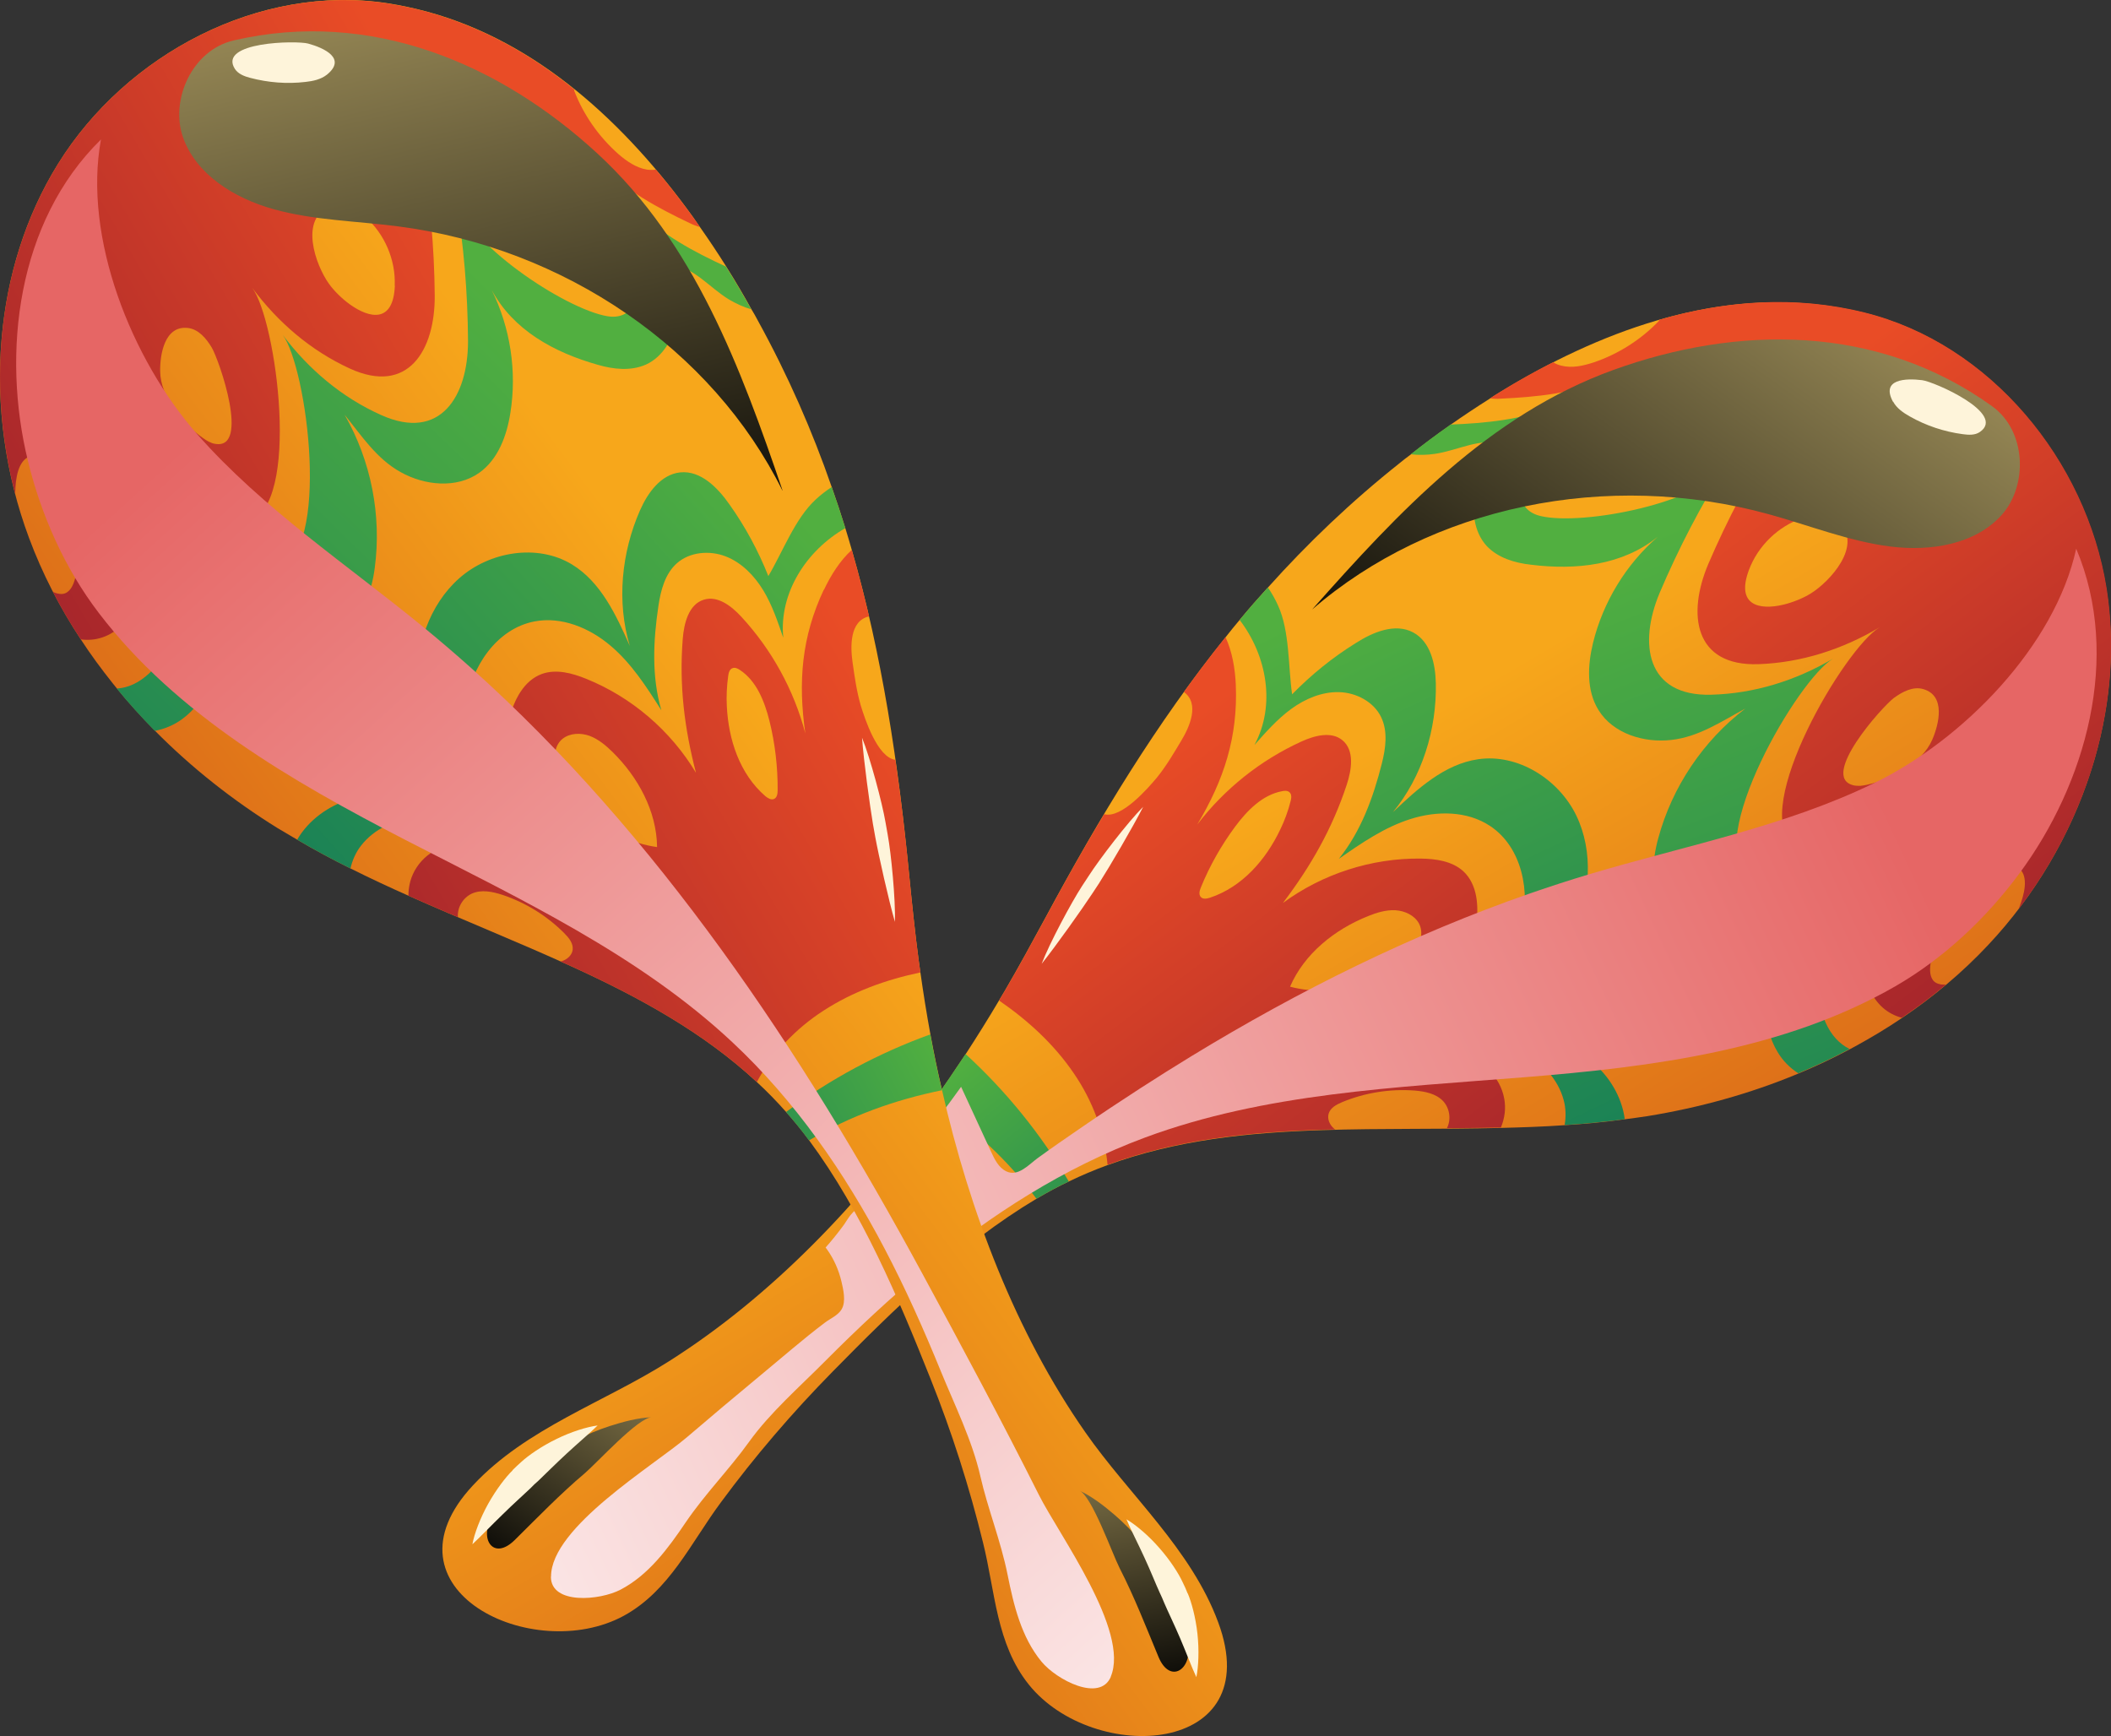
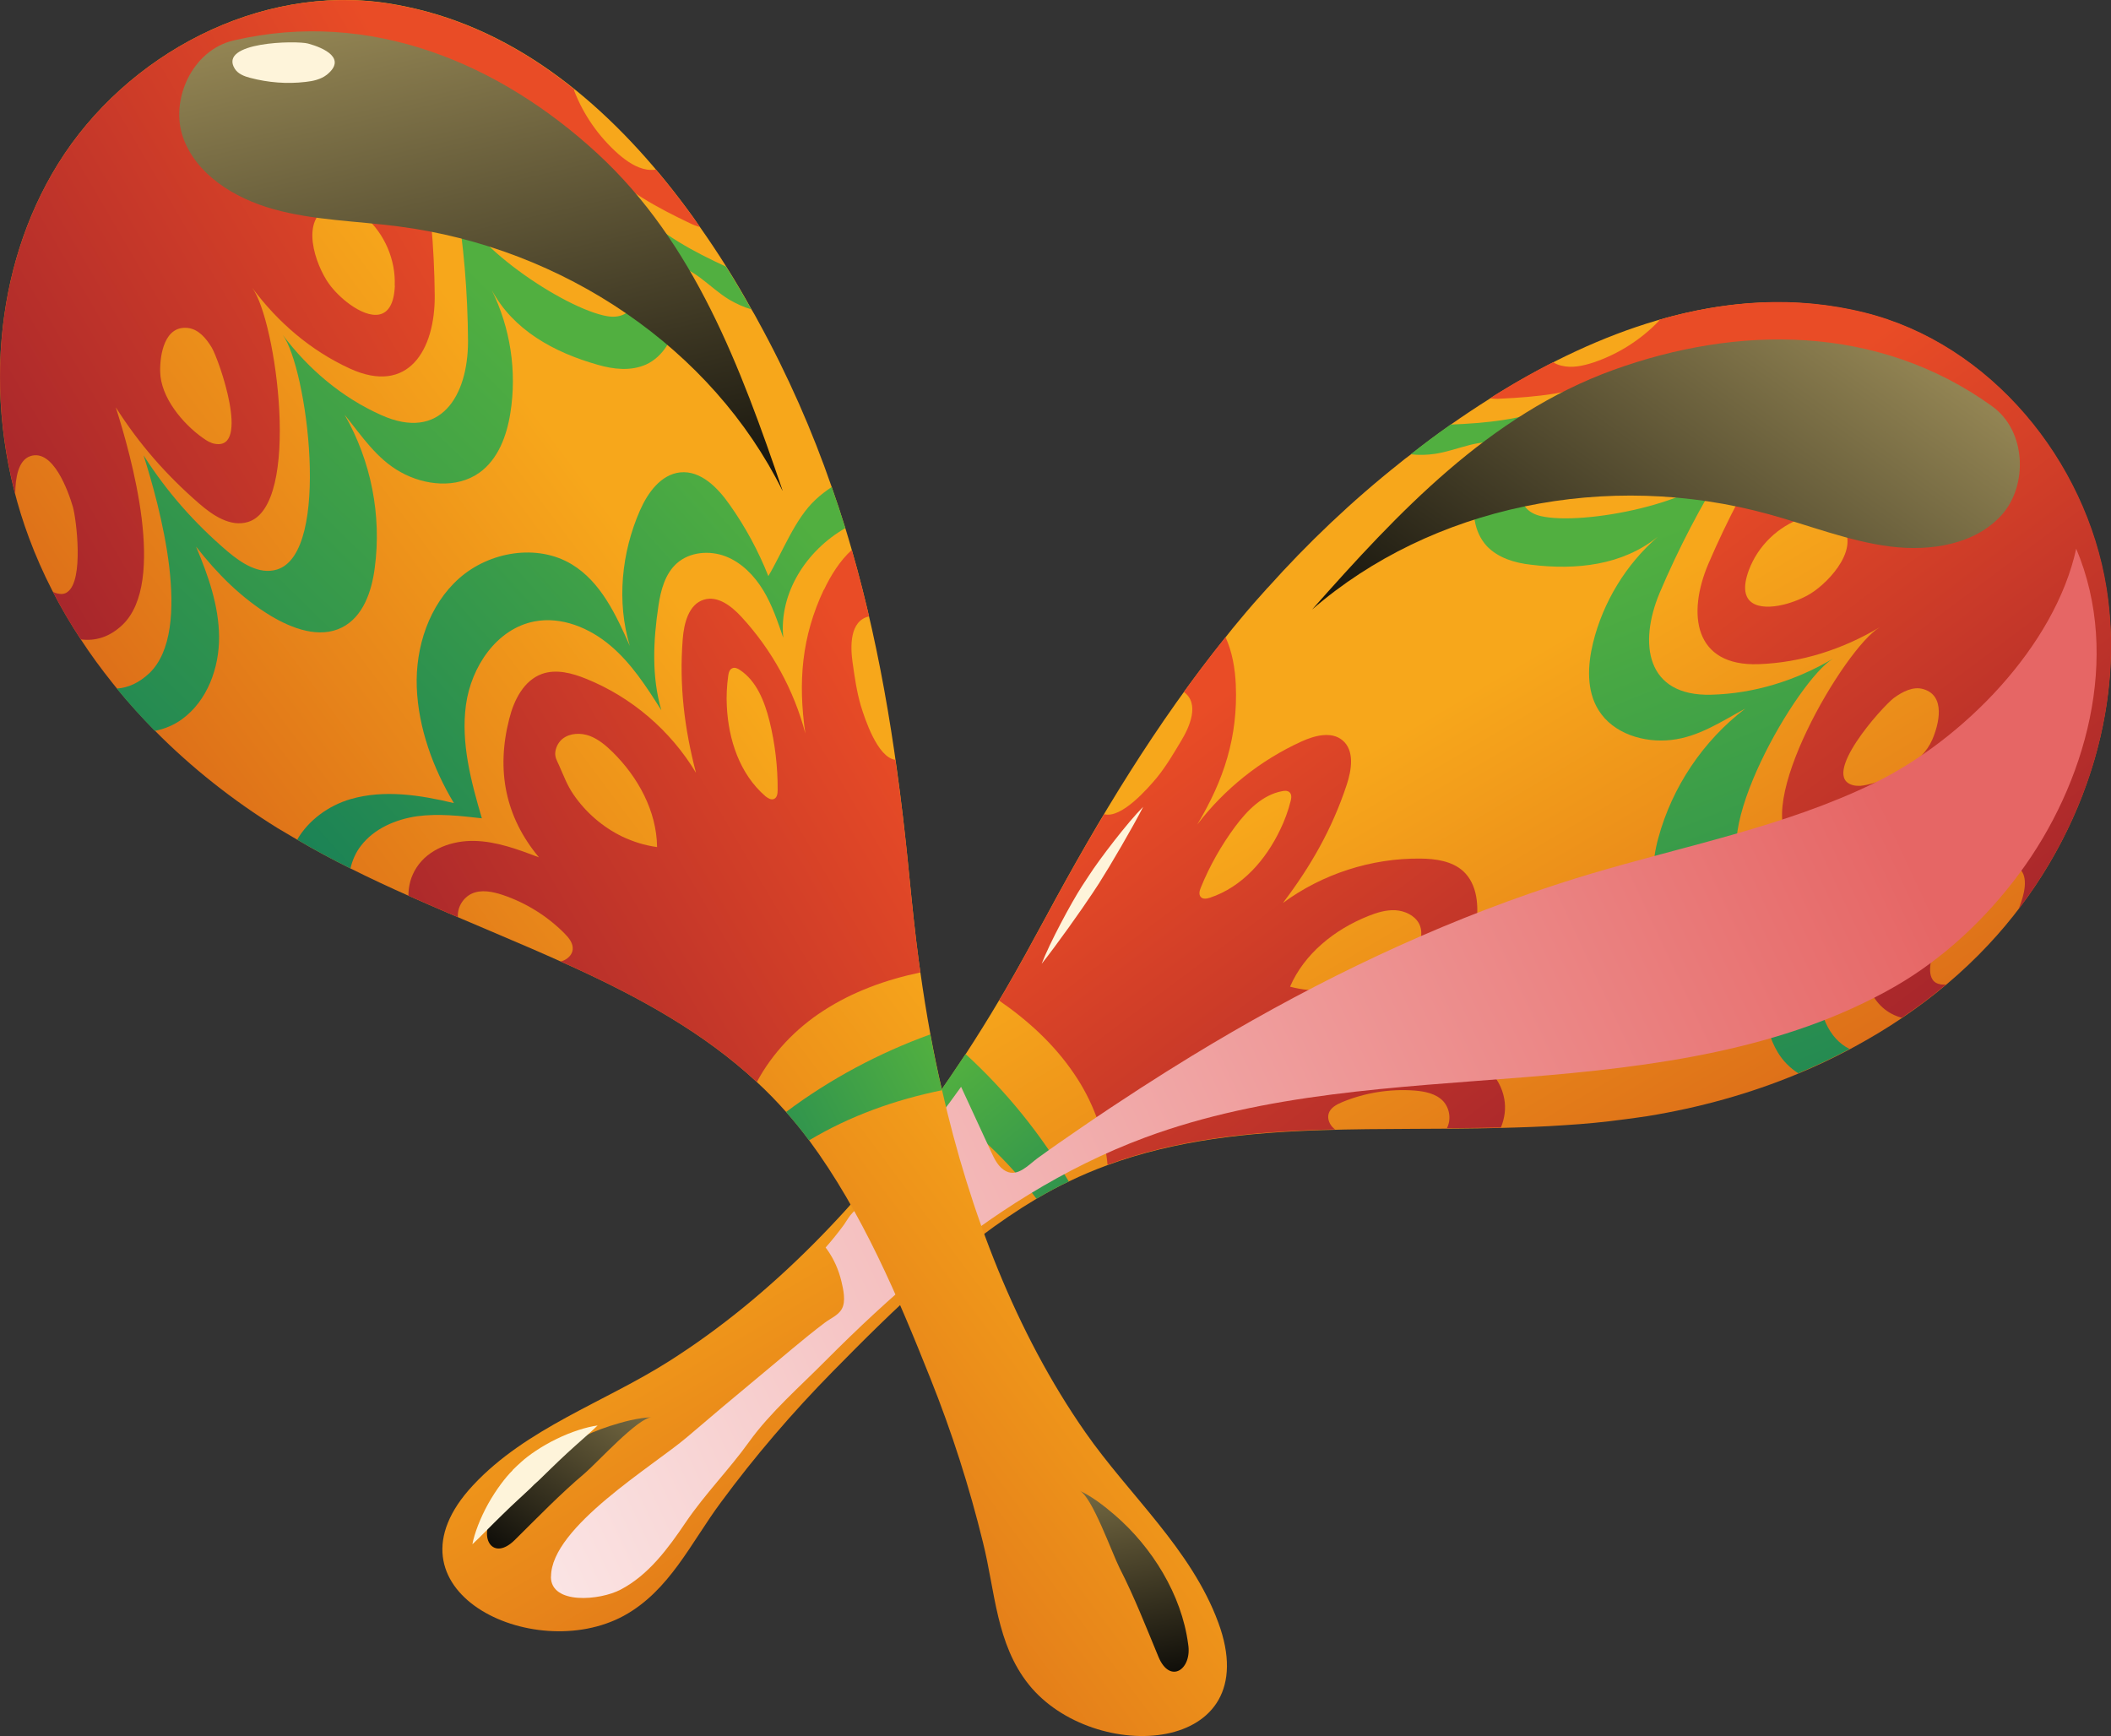
<svg xmlns="http://www.w3.org/2000/svg" xmlns:xlink="http://www.w3.org/1999/xlink" viewBox="0 0 154.08 126.72">
  <rect x="0" y="0" width="154.08" height="126.72" fill="#333333" stroke="none" />
  <defs>
    <style>.cls-1{fill:#fef4da;}.cls-2{fill:url(#_Безымянный_градиент_3);}.cls-2,.cls-3,.cls-4,.cls-5{mix-blend-mode:screen;}.cls-3{fill:url(#_Безымянный_градиент_3-4);}.cls-6{fill:url(#_Безымянный_градиент_58-5);}.cls-7{fill:url(#_Безымянный_градиент_58);}.cls-8{fill:url(#_Безымянный_градиент_510-4);}.cls-9{fill:url(#_Безымянный_градиент_18);}.cls-10{isolation:isolate;}.cls-11{fill:url(#_Безымянный_градиент_58-2);}.cls-12{fill:url(#_Безымянный_градиент_510-2);}.cls-13{fill:url(#_Безымянный_градиент_510-3);}.cls-14{fill:url(#_Безымянный_градиент_58-4);}.cls-15{fill:url(#_Безымянный_градиент_58-6);}.cls-16{fill:url(#_Безымянный_градиент_20);}.cls-16,.cls-17{mix-blend-mode:multiply;}.cls-4{fill:url(#_Безымянный_градиент_3-3);}.cls-18{fill:url(#_Безымянный_градиент_510);}.cls-19{fill:url(#_Безымянный_градиент_58-3);}.cls-20{fill:url(#_Безымянный_градиент_18-2);}.cls-17{fill:url(#_Безымянный_градиент_20-2);}.cls-5{fill:url(#_Безымянный_градиент_3-2);}</style>
    <linearGradient id="_Безымянный_градиент_18" x1="331.17" y1="215.65" x2="266.84" y2="233.32" gradientTransform="translate(472.94 139.27) rotate(-135.87) scale(1 -1)" gradientUnits="userSpaceOnUse">
      <stop offset="0" stop-color="#f7a71b" />
      <stop offset="1" stop-color="#c94317" />
    </linearGradient>
    <linearGradient id="_Безымянный_градиент_58" x1="323.57" y1="175.32" x2="270.71" y2="198.99" gradientTransform="translate(472.94 139.27) rotate(-135.87) scale(1 -1)" gradientUnits="userSpaceOnUse">
      <stop offset="0" stop-color="#51af40" />
      <stop offset="1" stop-color="#127b59" />
    </linearGradient>
    <linearGradient id="_Безымянный_градиент_510" x1="324.53" y1="118.21" x2="270.33" y2="142.48" gradientTransform="translate(422.06 110.44) rotate(-151.09) scale(1 -1)" gradientUnits="userSpaceOnUse">
      <stop offset="0" stop-color="#e94c26" />
      <stop offset=".99" stop-color="#8b162e" />
    </linearGradient>
    <linearGradient id="_Безымянный_градиент_510-2" x1="296.04" y1="73.49" x2="241.67" y2="97.84" xlink:href="#_Безымянный_градиент_510" />
    <linearGradient id="_Безымянный_градиент_58-2" x1="336.03" y1="193.32" x2="288.43" y2="211" xlink:href="#_Безымянный_градиент_58" />
    <linearGradient id="_Безымянный_градиент_58-3" x1="332.27" y1="237.32" x2="309.17" y2="239.91" xlink:href="#_Безымянный_градиент_58" />
    <linearGradient id="_Безымянный_градиент_20" x1="295.89" y1="175.95" x2="344.33" y2="303.34" gradientTransform="translate(472.94 139.27) rotate(-135.87) scale(1 -1)" gradientUnits="userSpaceOnUse">
      <stop offset="0" stop-color="#e66665" />
      <stop offset="1" stop-color="#fff" />
    </linearGradient>
    <linearGradient id="_Безымянный_градиент_3" x1="329.58" y1="117.1" x2="317.64" y2="197.54" gradientTransform="translate(472.94 139.27) rotate(-135.87) scale(1 -1)" gradientUnits="userSpaceOnUse">
      <stop offset="0" stop-color="#ffe690" />
      <stop offset="1" stop-color="#010101" />
    </linearGradient>
    <linearGradient id="_Безымянный_градиент_3-2" x1="336.22" y1="251.42" x2="330.25" y2="287.24" xlink:href="#_Безымянный_градиент_3" />
    <linearGradient id="_Безымянный_градиент_18-2" x1="95.17" y1="73.75" x2="30.85" y2="91.42" gradientTransform="translate(-55.9 23.51) rotate(-21.41)" xlink:href="#_Безымянный_градиент_18" />
    <linearGradient id="_Безымянный_градиент_58-4" x1="87.56" y1="33.42" x2="34.71" y2="57.09" gradientTransform="translate(-55.9 23.51) rotate(-21.41)" xlink:href="#_Безымянный_градиент_58" />
    <linearGradient id="_Безымянный_градиент_510-3" x1="59.88" y1="43.47" x2="5.69" y2="67.74" gradientTransform="translate(1.82 16.4) rotate(-6.19)" xlink:href="#_Безымянный_градиент_510" />
    <linearGradient id="_Безымянный_градиент_510-4" x1="31.39" y1="-1.25" x2="-22.98" y2="23.1" gradientTransform="translate(1.82 16.4) rotate(-6.19)" xlink:href="#_Безымянный_градиент_510" />
    <linearGradient id="_Безымянный_градиент_58-5" x1="100.03" y1="51.42" x2="52.43" y2="69.09" gradientTransform="translate(-55.9 23.51) rotate(-21.41)" xlink:href="#_Безымянный_градиент_58" />
    <linearGradient id="_Безымянный_градиент_58-6" x1="96.27" y1="95.41" x2="73.17" y2="98" gradientTransform="translate(-55.9 23.51) rotate(-21.41)" xlink:href="#_Безымянный_градиент_58" />
    <linearGradient id="_Безымянный_градиент_20-2" x1="59.89" y1="34.05" x2="108.33" y2="161.43" gradientTransform="translate(-55.9 23.51) rotate(-21.41)" xlink:href="#_Безымянный_градиент_20" />
    <linearGradient id="_Безымянный_градиент_3-3" x1="93.58" y1="-24.8" x2="81.64" y2="55.64" gradientTransform="translate(-55.9 23.51) rotate(-21.41)" xlink:href="#_Безымянный_градиент_3" />
    <linearGradient id="_Безымянный_градиент_3-4" x1="100.21" y1="109.51" x2="94.24" y2="145.33" gradientTransform="translate(-55.9 23.51) rotate(-21.41)" xlink:href="#_Безымянный_градиент_3" />
  </defs>
  <g class="cls-10">
    <g id="_Слой_1">
      <g>
        <g>
          <path class="cls-9" d="m92.55,42.87c-.71.78-1.4,1.57-2.07,2.38-.35.42-.71.85-1.04,1.28-5,6.22-9.16,13.07-13.13,20.45-.97,1.79-1.94,3.58-2.97,5.34-.14.24-.29.48-.43.72-.77,1.3-1.58,2.6-2.42,3.89-.76,1.15-1.54,2.3-2.36,3.44-5.29,7.4-11.78,14.23-19.3,18.99-4.72,3-10.42,4.88-14.31,9.06-7.08,7.59,4.37,13.13,11.01,9.52,3.34-1.83,4.89-5.32,7.08-8.27,2.49-3.38,5.23-6.57,8.17-9.56,4.45-4.53,9.28-9.27,14.87-12.61.03-.02.06-.03.09-.05.75-.44,1.5-.85,2.27-1.21.93-.45,1.86-.84,2.81-1.19,4.98-1.83,10.25-2.39,15.71-2.56,4.33-.14,8.67-.05,13-.16,1.55-.04,3.11-.09,4.67-.2,1.47-.09,2.94-.23,4.39-.43.55-.07,1.11-.15,1.65-.23,3.76-.61,7.48-1.63,11-3.1,1.28-.53,2.53-1.12,3.75-1.77.14-.07.27-.15.41-.22,1.17-.64,2.31-1.32,3.4-2.06,2.29-1.54,4.43-3.33,6.33-5.36,3.38-3.6,5.98-7.98,7.48-12.68,1.38-4.3,1.84-8.87,1.12-13.33-1.49-9.33-8.49-17.84-17.67-20.12-.96-.23-1.91-.41-2.87-.54-8.29-1.1-16.51,1.93-23.7,6.33-.26.16-.52.32-.77.49-.98.62-1.93,1.25-2.87,1.91-.03.02-.06.05-.09.07-.97.68-1.9,1.38-2.81,2.1-.26.19-.51.38-.75.58-3.58,2.84-6.77,5.89-9.67,9.13Z" />
          <path class="cls-7" d="m102.97,33.16c.59.07,1.19.05,1.75-.03,1.76-.26,3.32-1.22,5.03-.7-.85,1.06-1.66,2.21-2.02,3.53-.34,1.33-.15,2.87.78,3.89.83.88,2.06,1.24,3.23,1.37,3.32.41,6.68.04,9.26-2.04-2.32,2.02-3.99,4.75-4.73,7.76-.39,1.62-.49,3.46.41,4.9,1.07,1.72,3.32,2.4,5.31,2.17,1.99-.22,3.64-1.34,5.4-2.29-3.08,2.35-5.35,5.73-6.36,9.48-.45,1.65-.6,3.6.53,4.91,1.2,1.4,3.32,1.48,5.13,1.22,2.48-.37,4.8-1.33,6.98-2.55-1.62,1.59-3.19,3.31-4.09,5.41-.9,2.09-1.02,4.64.17,6.61.37.62.89,1.15,1.5,1.54,1.28-.53,2.53-1.12,3.75-1.77-.74-.37-1.34-1-1.76-1.95-1.82-4.18,4.11-11.66,6.52-14.5-2.62,1.82-5.33,3.12-8.36,4.1-1.27.4-2.8.69-3.84-.18-3.21-2.67,3.68-14.47,6.23-15.96-2.71,1.59-5.74,2.55-8.9,2.63-4.74.12-5.3-3.73-3.76-7.42,1.38-3.25,3.02-6.4,4.9-9.39-1.77,2.81-10.5,4.49-13.57,3.77-3.47-.81-.02-6.42,1.01-8-2.41.96-4.99,1.22-7.6,1.32-.03.02-.06.05-.09.07-.97.68-1.9,1.38-2.81,2.1Z" />
          <path class="cls-18" d="m89.44,46.52c-1.04,1.3-2.06,2.64-3.03,3.99,1.19.86.39,2.6-.2,3.57-.55.92-1.09,1.84-1.77,2.68-.63.75-2.58,3.02-3.85,2.67-1.47,2.44-2.88,4.96-4.27,7.54-.97,1.79-1.94,3.58-2.97,5.34-.14.24-.29.48-.43.72,2.12,1.46,4.02,3.2,5.46,5.32,1.35,1.96,2.24,4.31,2.46,6.67,4.98-1.83,10.25-2.39,15.71-2.56.3,0,.6-.02.91-.02-.03-.02-.07-.04-.1-.07-.3-.26-.49-.67-.39-1.06.12-.45.58-.69,1.01-.87,1.65-.68,3.46-.97,5.25-.84.76.06,1.59.22,2.11.78.48.53.59,1.34.27,1.97,1.32,0,2.62-.03,3.94-.05.27-.66.38-1.38.24-2.12-.29-1.6-1.64-2.84-3.16-3.44-1.51-.59-3.17-.66-4.8-.71,3.42-1.77,5.35-4.68,5.91-8.49.21-1.39.1-2.99-.94-3.95-.82-.74-2.01-.91-3.12-.92-3.58-.04-7.16,1.12-10.04,3.24,2.04-2.69,3.59-5.41,4.65-8.61.37-1.11.59-2.53-.31-3.27-.81-.67-2.04-.34-3,.1-2.98,1.36-5.6,3.45-7.59,6.05,1.95-3.26,2.97-6.4,2.81-10.2-.05-1.17-.26-2.41-.75-3.47Zm10.41,20.35c.64-.26,1.31-.46,1.99-.43.68.04,1.39.36,1.72.95.17.31.22.7.14,1.05-.1.41-.35.57-.63.84-.59.55-1.11,1.11-1.79,1.55-1.33.86-2.89,1.38-4.47,1.46-.89.05-1.79-.04-2.65-.27,1.04-2.41,3.25-4.17,5.69-5.15Zm-6.27-9.12c.19-.04.4-.05.54.08.17.15.14.43.08.65-.18.72-.44,1.42-.76,2.08-1.05,2.2-2.77,4.19-5.14,4.97-.22.07-.49.12-.65-.05-.17-.18-.1-.47,0-.7.64-1.58,1.49-3.07,2.5-4.44.88-1.18,1.99-2.32,3.43-2.59Z" />
          <path class="cls-12" d="m108.74,29.08c.27.03.53.04.78.02,2.64-.12,5.25-.39,7.69-1.38-1.03,1.57-4.5,7.17-1.07,7.94,3.04.69,11.7-1.06,13.49-3.85-1.9,2.98-3.55,6.11-4.94,9.35-1.56,3.67-1.04,7.48,3.66,7.32,3.14-.11,6.15-1.09,8.84-2.69-2.54,1.5-9.47,13.26-6.31,15.88,1.02.85,2.54.55,3.8.14,3.02-.99,5.72-2.31,8.33-4.13-2.42,2.84-8.36,10.3-6.6,14.43.53,1.22,1.37,1.9,2.4,2.18,1.11-.75,2.19-1.55,3.22-2.42-.12,0-.23,0-.35-.01-.3-.05-.51-.17-.63-.37-.82-1.25,1.48-5.22,2.03-5.89.74-.91,2.98-3.39,4.31-2.21.69.62.38,1.89-.05,2.96,5.07-6.63,7.72-15.2,6.42-23.42-1.49-9.33-8.49-17.84-17.67-20.12-5.05-1.26-10.12-.88-14.99.53-.01.03-.02.06-.02.09-1.31,1.36-2.95,2.41-4.75,3.02-.76.25-1.59.44-2.37.24-.21-.05-.41-.13-.6-.25-1.31.66-2.59,1.38-3.84,2.15-.26.16-.52.32-.77.49Zm29.5,21.86c.62-.45,1.4-.86,2.14-.64,1.66.48,1.14,2.57.65,3.7-.76,1.74-3,2.89-4.75,3.28-.16.04-.33.06-.5.08-.18,0-.34,0-.5-.04-2.5-.6,2.09-5.73,2.97-6.39Zm-6.65-13.13c.88-.29,1.96-.35,2.63.29,1.79,1.7-.66,4.36-2.07,5.23-.54.33-1.28.64-2,.81-1.74.41-3.46.05-2.5-2.53.66-1.77,2.15-3.21,3.94-3.81Zm-10.36-8.39c1.3-1.12,3.05-1.74,4.77-1.63.44.03.94.13,1.2.5,1.4,1.96-4.5,4.24-5.72,4.56-.46.11-.98.2-1.37-.06-1.28-.87.38-2.73,1.12-3.37Z" />
-           <path class="cls-11" d="m92.55,42.87c-.71.78-1.4,1.57-2.07,2.38,2,2.61,2.64,6.24,1.08,9.13.83-.94,1.67-1.89,2.68-2.63,1.01-.74,2.24-1.26,3.49-1.23,1.25.03,2.54.7,3.08,1.83.5,1.04.33,2.27.05,3.38-.63,2.49-1.52,4.95-3.14,6.96,1.65-1.15,3.33-2.31,5.24-2.91,1.92-.61,4.13-.6,5.8.51,2.34,1.55,2.98,4.84,2.26,7.55-.73,2.71-2.5,5.01-4.26,7.19,1.53.44,3.06.89,4.42,1.69,1.36.82,2.54,2.04,2.95,3.57.16.59.18,1.22.07,1.83,1.47-.09,2.94-.23,4.39-.43-.21-1.62-1.14-3.18-2.45-4.23-1.98-1.6-4.56-2.24-7.07-2.64,2.38-1.75,4.53-4.07,5.77-6.75,1.24-2.67,1.49-5.9.21-8.55-1.28-2.64-4.26-4.53-7.17-4.1-2.45.36-4.42,2.16-6.21,3.86,2.14-2.59,3.2-6.05,3.13-9.41-.03-1.42-.39-3.02-1.64-3.7-1.32-.72-2.96-.03-4.22.78-1.69,1.05-3.24,2.31-4.63,3.73-.29-2.03-.17-4.63-1.03-6.49-.2-.45-.45-.89-.73-1.3Z" />
          <path class="cls-19" d="m70.48,76.93c-.76,1.15-1.54,2.3-2.36,3.44,2.89,1.97,5.45,4.3,7.53,7.13.03-.02.06-.03.09-.05.75-.44,1.5-.85,2.27-1.21-2.03-3.45-4.58-6.6-7.53-9.3Z" />
          <path class="cls-16" d="m40.21,115.09c0,2.05,3.57,1.74,5.09.94,2.04-1.07,3.46-3,4.75-4.91,1.42-2.09,3.17-3.85,4.62-5.87,1.55-2.16,3.74-4.06,5.6-5.94,2.32-2.33,4.72-4.58,7.25-6.67,4.82-3.99,10.16-7.42,16.06-9.61,8.77-3.25,18.33-3.65,27.69-4.4,9.36-.75,18.97-1.98,27.07-6.64,3.55-2.05,6.62-4.95,9.05-8.23,4.83-6.52,7.49-15.8,4.15-23.71-1.55,7.11-8.26,13.96-14.79,17.13-6.53,3.17-13.78,4.55-20.74,6.63-1.44.43-2.88.9-4.3,1.39-8.67,3.01-16.92,7.12-24.73,11.88-1.26.77-2.5,1.55-3.74,2.35-1.47.95-2.93,1.92-4.37,2.91-1.05.72-2.11,1.45-3.14,2.2-.62.45-1.42,1.38-2.28.96-.56-.27-.86-.88-1.12-1.45-.73-1.57-1.45-3.15-2.18-4.72-1.13,1.59-2.32,3.12-3.59,4.6-.78.91-1.59,1.8-2.42,2.67-.41.43-.84.86-1.26,1.28-.21.21-.43.42-.64.63-.26.26-.44.6-.65.9-.42.57-.86,1.12-1.33,1.65.04.05.08.11.12.16.49.69.83,1.47,1.03,2.29.14.6.35,1.47.03,2.04-.25.45-.83.69-1.23.99-1.64,1.24-3.2,2.61-4.79,3.92-1.76,1.46-3.51,2.93-5.25,4.42-2.45,2.1-9.96,6.59-9.95,10.2Z" />
          <path class="cls-2" d="m95.77,44.49c8.7-7.54,21.53-10.21,33.35-6.95,2.95.81,5.84,1.97,8.84,2.35,3,.38,6.23-.17,8.14-2.3,1.91-2.13,1.83-6.12-.7-7.94-8.36-6.02-18.61-5.92-27.66-2.64-9.05,3.28-15.68,10.38-21.97,17.48Z" />
          <path class="cls-5" d="m37.56,112.42c-1.57,1.54-2.62-.13-1.63-1.71,1.82-3.14,5.17-5.52,8.58-6.62.97-.31,2.03-.6,3.05-.64-1,.04-3.97,3.31-4.87,4.08-1.81,1.53-3.44,3.22-5.13,4.89Z" />
-           <path class="cls-1" d="m138.17,29.33c-.91-1.67.93-1.73,2.13-1.58.87.11,6.17,2.43,4.21,3.78-.36.25-.83.22-1.26.16-1.35-.18-2.67-.62-3.85-1.29-.48-.27-.96-.6-1.22-1.08Z" />
          <path class="cls-1" d="m37.41,107.31l.32-.31.33-.3c.5-.46,1.47-1.14,2.55-1.66,1.07-.53,2.23-.89,3.01-.99-.56.55-1.45,1.3-2.27,2.06-.82.76-1.58,1.52-2.04,1.96l-.3.27-.29.29c-.46.44-1.26,1.15-2.06,1.94-.8.77-1.6,1.62-2.18,2.15.14-.77.57-1.91,1.15-2.95.58-1.04,1.3-1.98,1.79-2.45Z" />
          <path class="cls-1" d="m80.26,64.41l-.25.38-.25.38c-.76,1.16-2.72,3.92-3.73,5.18.57-1.5,2.17-4.48,2.95-5.68l.25-.38.25-.38c.77-1.2,2.83-3.89,3.96-5.02-.73,1.44-2.44,4.36-3.19,5.53Z" />
        </g>
        <g>
          <path class="cls-20" d="m60.71,35.56c.35.99.68,1.99.99,2.99.16.52.32,1.05.47,1.58,2.21,7.67,3.4,15.59,4.21,23.94.2,2.02.41,4.05.68,6.07.04.27.08.55.12.84.21,1.49.45,3,.73,4.52.25,1.36.53,2.72.85,4.08,2.02,8.87,5.37,17.68,10.46,24.97,3.2,4.59,7.73,8.53,9.7,13.88,3.6,9.73-9.1,10.42-13.83,4.53-2.38-2.97-2.45-6.79-3.34-10.36-1-4.08-2.28-8.08-3.84-11.98-2.35-5.9-4.98-12.14-8.85-17.38-.02-.03-.04-.05-.06-.08-.52-.7-1.06-1.36-1.62-1.99-.68-.77-1.39-1.5-2.14-2.19-3.89-3.61-8.53-6.16-13.5-8.43-3.94-1.8-7.97-3.4-11.93-5.17-1.42-.63-2.83-1.29-4.23-1.99-1.32-.65-2.62-1.35-3.89-2.1-.48-.28-.96-.56-1.44-.85-3.24-2.01-6.26-4.39-8.95-7.11-.97-.99-1.9-2.01-2.78-3.09-.1-.12-.19-.24-.29-.36-.83-1.04-1.62-2.11-2.34-3.22-1.52-2.31-2.8-4.78-3.77-7.39C.4,34.66-.31,29.62.12,24.7c.39-4.5,1.73-8.89,4.11-12.73C9.21,3.94,18.96-1.2,28.31.24c.97.15,1.92.36,2.86.61,8.07,2.19,14.48,8.16,19.41,14.99.18.25.35.5.52.75.67.95,1.3,1.9,1.91,2.87.02.03.04.07.06.1.63,1,1.22,2.01,1.78,3.02.17.27.32.55.47.83,2.2,4,3.97,8.05,5.39,12.15Z" />
          <path class="cls-14" d="m54.84,22.58c-.57-.16-1.11-.42-1.6-.7-1.52-.92-2.59-2.41-4.37-2.59.38,1.31.68,2.68.5,4.04-.2,1.36-.97,2.71-2.22,3.28-1.11.49-2.37.35-3.51.02-3.22-.91-6.18-2.54-7.75-5.46,1.36,2.76,1.85,5.93,1.36,8.98-.26,1.65-.89,3.38-2.27,4.36-1.65,1.17-3.99.93-5.74-.05-1.75-.97-2.84-2.64-4.09-4.19,1.93,3.36,2.72,7.35,2.2,11.2-.22,1.69-.84,3.55-2.39,4.33-1.65.83-3.63.09-5.2-.85-2.15-1.3-3.91-3.08-5.45-5.05.88,2.09,1.66,4.29,1.68,6.57.02,2.27-.85,4.68-2.71,6.03-.59.43-1.27.71-1.98.85-.97-.99-1.9-2.01-2.78-3.09.82-.05,1.62-.41,2.38-1.12,3.29-3.16.71-12.34-.42-15.9,1.72,2.69,3.71,4.94,6.13,7.01,1.02.86,2.32,1.72,3.61,1.32,3.99-1.22,2.19-14.77.41-17.13,1.89,2.51,4.31,4.57,7.2,5.86,4.32,1.94,6.33-1.39,6.33-5.39-.02-3.53-.31-7.07-.9-10.55.55,3.27,7.95,8.19,11.06,8.72,3.51.59,2.5-5.92,2.16-7.77,1.85,1.82,4.13,3.06,6.51,4.15.02.03.04.07.06.1.63,1,1.22,2.01,1.78,3.02Z" />
          <path class="cls-13" d="m60.13,43.04c-1.62,3.44-1.89,6.73-1.35,10.49-.83-3.16-2.45-6.11-4.67-8.51-.72-.78-1.72-1.56-2.73-1.25-1.12.34-1.46,1.73-1.55,2.9-.26,3.36.12,6.48.97,9.74-1.84-3.07-4.69-5.52-8.01-6.86-1.03-.42-2.19-.73-3.23-.36-1.33.48-2.05,1.91-2.39,3.28-.96,3.73-.3,7.16,2.17,10.11-1.53-.58-3.08-1.16-4.7-1.2-1.63-.04-3.36.58-4.24,1.95-.41.63-.59,1.33-.59,2.05,1.2.53,2.4,1.05,3.61,1.57-.05-.71.36-1.41,1.01-1.72.7-.32,1.52-.15,2.25.09,1.7.57,3.26,1.54,4.52,2.81.33.33.65.73.6,1.19-.05.4-.39.7-.77.83-.03.01-.08.02-.12.03.28.12.55.25.83.37,4.96,2.27,9.61,4.82,13.5,8.43,1.12-2.1,2.85-3.91,4.85-5.2,2.15-1.4,4.57-2.27,7.09-2.8-.04-.28-.08-.56-.12-.84-.27-2.02-.48-4.05-.68-6.07-.28-2.92-.61-5.79-1.03-8.61-1.31-.17-2.23-3.01-2.52-3.95-.3-1.03-.45-2.09-.6-3.15-.16-1.13-.24-3.04,1.2-3.37-.38-1.63-.8-3.25-1.26-4.85-.86.78-1.53,1.85-2.03,2.91Zm-12.17,18.79c-.89-.12-1.75-.39-2.55-.77-1.42-.69-2.67-1.77-3.56-3.08-.46-.67-.72-1.39-1.05-2.13-.16-.35-.33-.61-.26-1.02.06-.35.25-.69.53-.91.54-.42,1.32-.44,1.96-.21.64.24,1.18.69,1.67,1.17,1.87,1.84,3.23,4.32,3.26,6.95Zm8.2-9.22c.41,1.65.61,3.36.6,5.06,0,.26-.04.55-.27.65-.21.09-.44-.06-.62-.2-1.89-1.63-2.7-4.14-2.82-6.57-.04-.74,0-1.48.1-2.21.03-.23.1-.5.32-.57.17-.07.37.02.53.13,1.22.8,1.8,2.29,2.16,3.71Z" />
          <path class="cls-8" d="m50.58,15.85c-.85-1.19-1.76-2.35-2.71-3.47-.21.03-.43.03-.65,0-.79-.13-1.49-.62-2.09-1.14-1.42-1.26-2.54-2.85-3.22-4.62,0-.03.01-.07.01-.09-3.94-3.19-8.47-5.49-13.62-6.28C18.96-1.2,9.21,3.94,4.23,11.97-.15,19.05-1.01,27.98,1.11,36.05c.01-1.16.22-2.45,1.09-2.75,1.68-.58,2.79,2.58,3.12,3.7.24.83.83,5.38-.41,6.22-.19.14-.43.17-.73.1-.11-.03-.21-.06-.32-.12.62,1.2,1.3,2.36,2.04,3.47,1.06.14,2.1-.16,3.06-1.08,3.22-3.13.62-12.31-.51-15.86,1.71,2.69,3.69,4.95,6.09,7.03,1,.87,2.29,1.73,3.56,1.34,3.92-1.19,2.07-14.72.31-17.09,1.87,2.52,4.27,4.58,7.12,5.89,4.27,1.96,6.23-1.35,6.2-5.34-.03-3.53-.35-7.05-.95-10.53.57,3.27,7.88,8.22,10.95,8.76,3.46.61,2.43-5.89,2.08-7.74,1.87,1.86,4.18,3.12,6.56,4.25.22.11.47.2.72.28-.17-.25-.34-.5-.52-.75ZM15.72,32.4c-.17-.02-.32-.08-.48-.16-.15-.08-.3-.17-.43-.27-1.47-1.04-3.09-2.96-3.12-4.86-.02-1.23.32-3.37,2.03-3.17.77.09,1.33.76,1.73,1.42.56.95,2.81,7.46.27,7.04Zm13.1-11.55c-.11,2.75-1.83,2.41-3.28,1.37-.61-.44-1.17-1-1.54-1.52-.96-1.35-2.19-4.75.11-5.63.87-.33,1.84.14,2.54.75,1.42,1.24,2.24,3.15,2.16,5.03Zm10.36-5.23c-.46.09-.91-.19-1.28-.47-1-.77-5.57-5.14-3.52-6.41.38-.24.88-.14,1.3,0,1.63.56,3,1.81,3.77,3.34.44.87,1.25,3.23-.27,3.54Z" />
          <path class="cls-6" d="m60.71,35.56c.35.99.68,1.99.99,2.99-2.85,1.63-4.85,4.74-4.53,8-.41-1.19-.81-2.39-1.46-3.46s-1.58-2.03-2.75-2.48c-1.17-.45-2.61-.33-3.55.5-.86.76-1.18,1.96-1.35,3.1-.38,2.54-.51,5.16.21,7.63-1.08-1.7-2.18-3.42-3.71-4.71-1.53-1.3-3.58-2.15-5.55-1.77-2.76.53-4.62,3.31-5,6.09s.37,5.59,1.16,8.28c-1.58-.18-3.17-.36-4.73-.15-1.57.23-3.13.9-4.09,2.15-.38.48-.63,1.06-.77,1.66-1.32-.65-2.62-1.35-3.89-2.1.82-1.41,2.28-2.49,3.9-2.96,2.45-.71,5.07-.3,7.54.29-1.52-2.53-2.6-5.5-2.71-8.45-.11-2.94.9-6.02,3.11-7.97,2.2-1.94,5.68-2.53,8.2-1.01,2.12,1.28,3.24,3.7,4.24,5.96-.97-3.22-.61-6.82.74-9.89.57-1.3,1.53-2.63,2.94-2.78,1.5-.15,2.74,1.12,3.6,2.35,1.15,1.62,2.1,3.38,2.83,5.22,1.05-1.76,1.95-4.21,3.46-5.59.36-.34.76-.64,1.18-.92Z" />
          <path class="cls-15" d="m67.9,75.5c.25,1.36.53,2.72.85,4.08-3.42.7-6.69,1.86-9.7,3.66-.02-.03-.04-.05-.06-.08-.52-.7-1.06-1.36-1.62-1.99,3.2-2.4,6.78-4.31,10.54-5.67Z" />
-           <path class="cls-17" d="m81.08,122.39c-.8,1.89-3.97.22-5.06-1.1-1.47-1.78-2.03-4.11-2.48-6.36-.5-2.48-1.44-4.78-1.99-7.2-.59-2.59-1.88-5.19-2.88-7.64-1.24-3.04-2.58-6.05-4.11-8.96-2.91-5.54-6.51-10.76-11.11-15.06-6.83-6.39-15.5-10.45-23.84-14.75-8.34-4.31-16.73-9.15-22.4-16.58-2.49-3.26-4.2-7.12-5.17-11.09C.11,25.76,1.24,16.18,7.37,10.18c-1.32,7.16,2.23,16.07,7.02,21.51,4.8,5.45,10.95,9.52,16.57,14.13,1.17.96,2.31,1.94,3.43,2.94,6.84,6.12,12.85,13.1,18.23,20.51,5.47,7.54,10.28,15.53,14.71,23.71,2.9,5.35,5.78,10.72,8.51,16.16,1.45,2.88,6.64,9.92,5.23,13.25Z" />
          <path class="cls-4" d="m57.11,35.81c-5.11-10.31-15.91-17.73-28.08-19.29-3.03-.39-6.15-.44-9.06-1.25-2.91-.81-5.68-2.56-6.62-5.27-.94-2.71.67-6.35,3.71-7.05,10.04-2.33,19.45,1.72,26.54,8.25s10.46,15.63,13.52,24.61Z" />
          <path class="cls-3" d="m84.56,120.95c.85,2.02,2.47.89,2.16-.95-.47-3.6-2.64-7.08-5.36-9.42-.77-.66-1.64-1.34-2.56-1.77.91.43,2.38,4.59,2.92,5.65,1.08,2.11,1.93,4.3,2.84,6.49Z" />
          <path class="cls-1" d="m23.85,5.46c1.48-1.19-.19-1.96-1.36-2.28-.84-.23-6.63-.14-5.34,1.86.24.36.68.53,1.1.64,1.32.35,2.7.46,4.05.3.55-.06,1.11-.18,1.55-.52Z" />
-           <path class="cls-1" d="m86.68,116.3l-.17-.41-.19-.4c-.28-.62-.92-1.62-1.71-2.51-.78-.9-1.71-1.68-2.39-2.08.3.73.84,1.76,1.3,2.77.47,1.01.86,2.01,1.13,2.59l.17.37.16.38c.25.59.72,1.55,1.16,2.58.44,1.03.84,2.11,1.18,2.83.16-.76.21-1.98.08-3.17-.13-1.19-.44-2.33-.71-2.95Z" />
-           <path class="cls-1" d="m63.72,60.17l.08.45.08.45c.25,1.37.99,4.67,1.44,6.22.05-1.6-.27-4.97-.53-6.38l-.08-.45-.08-.45c-.24-1.41-1.11-4.68-1.71-6.16.11,1.61.57,4.96.8,6.33Z" />
        </g>
      </g>
    </g>
  </g>
</svg>